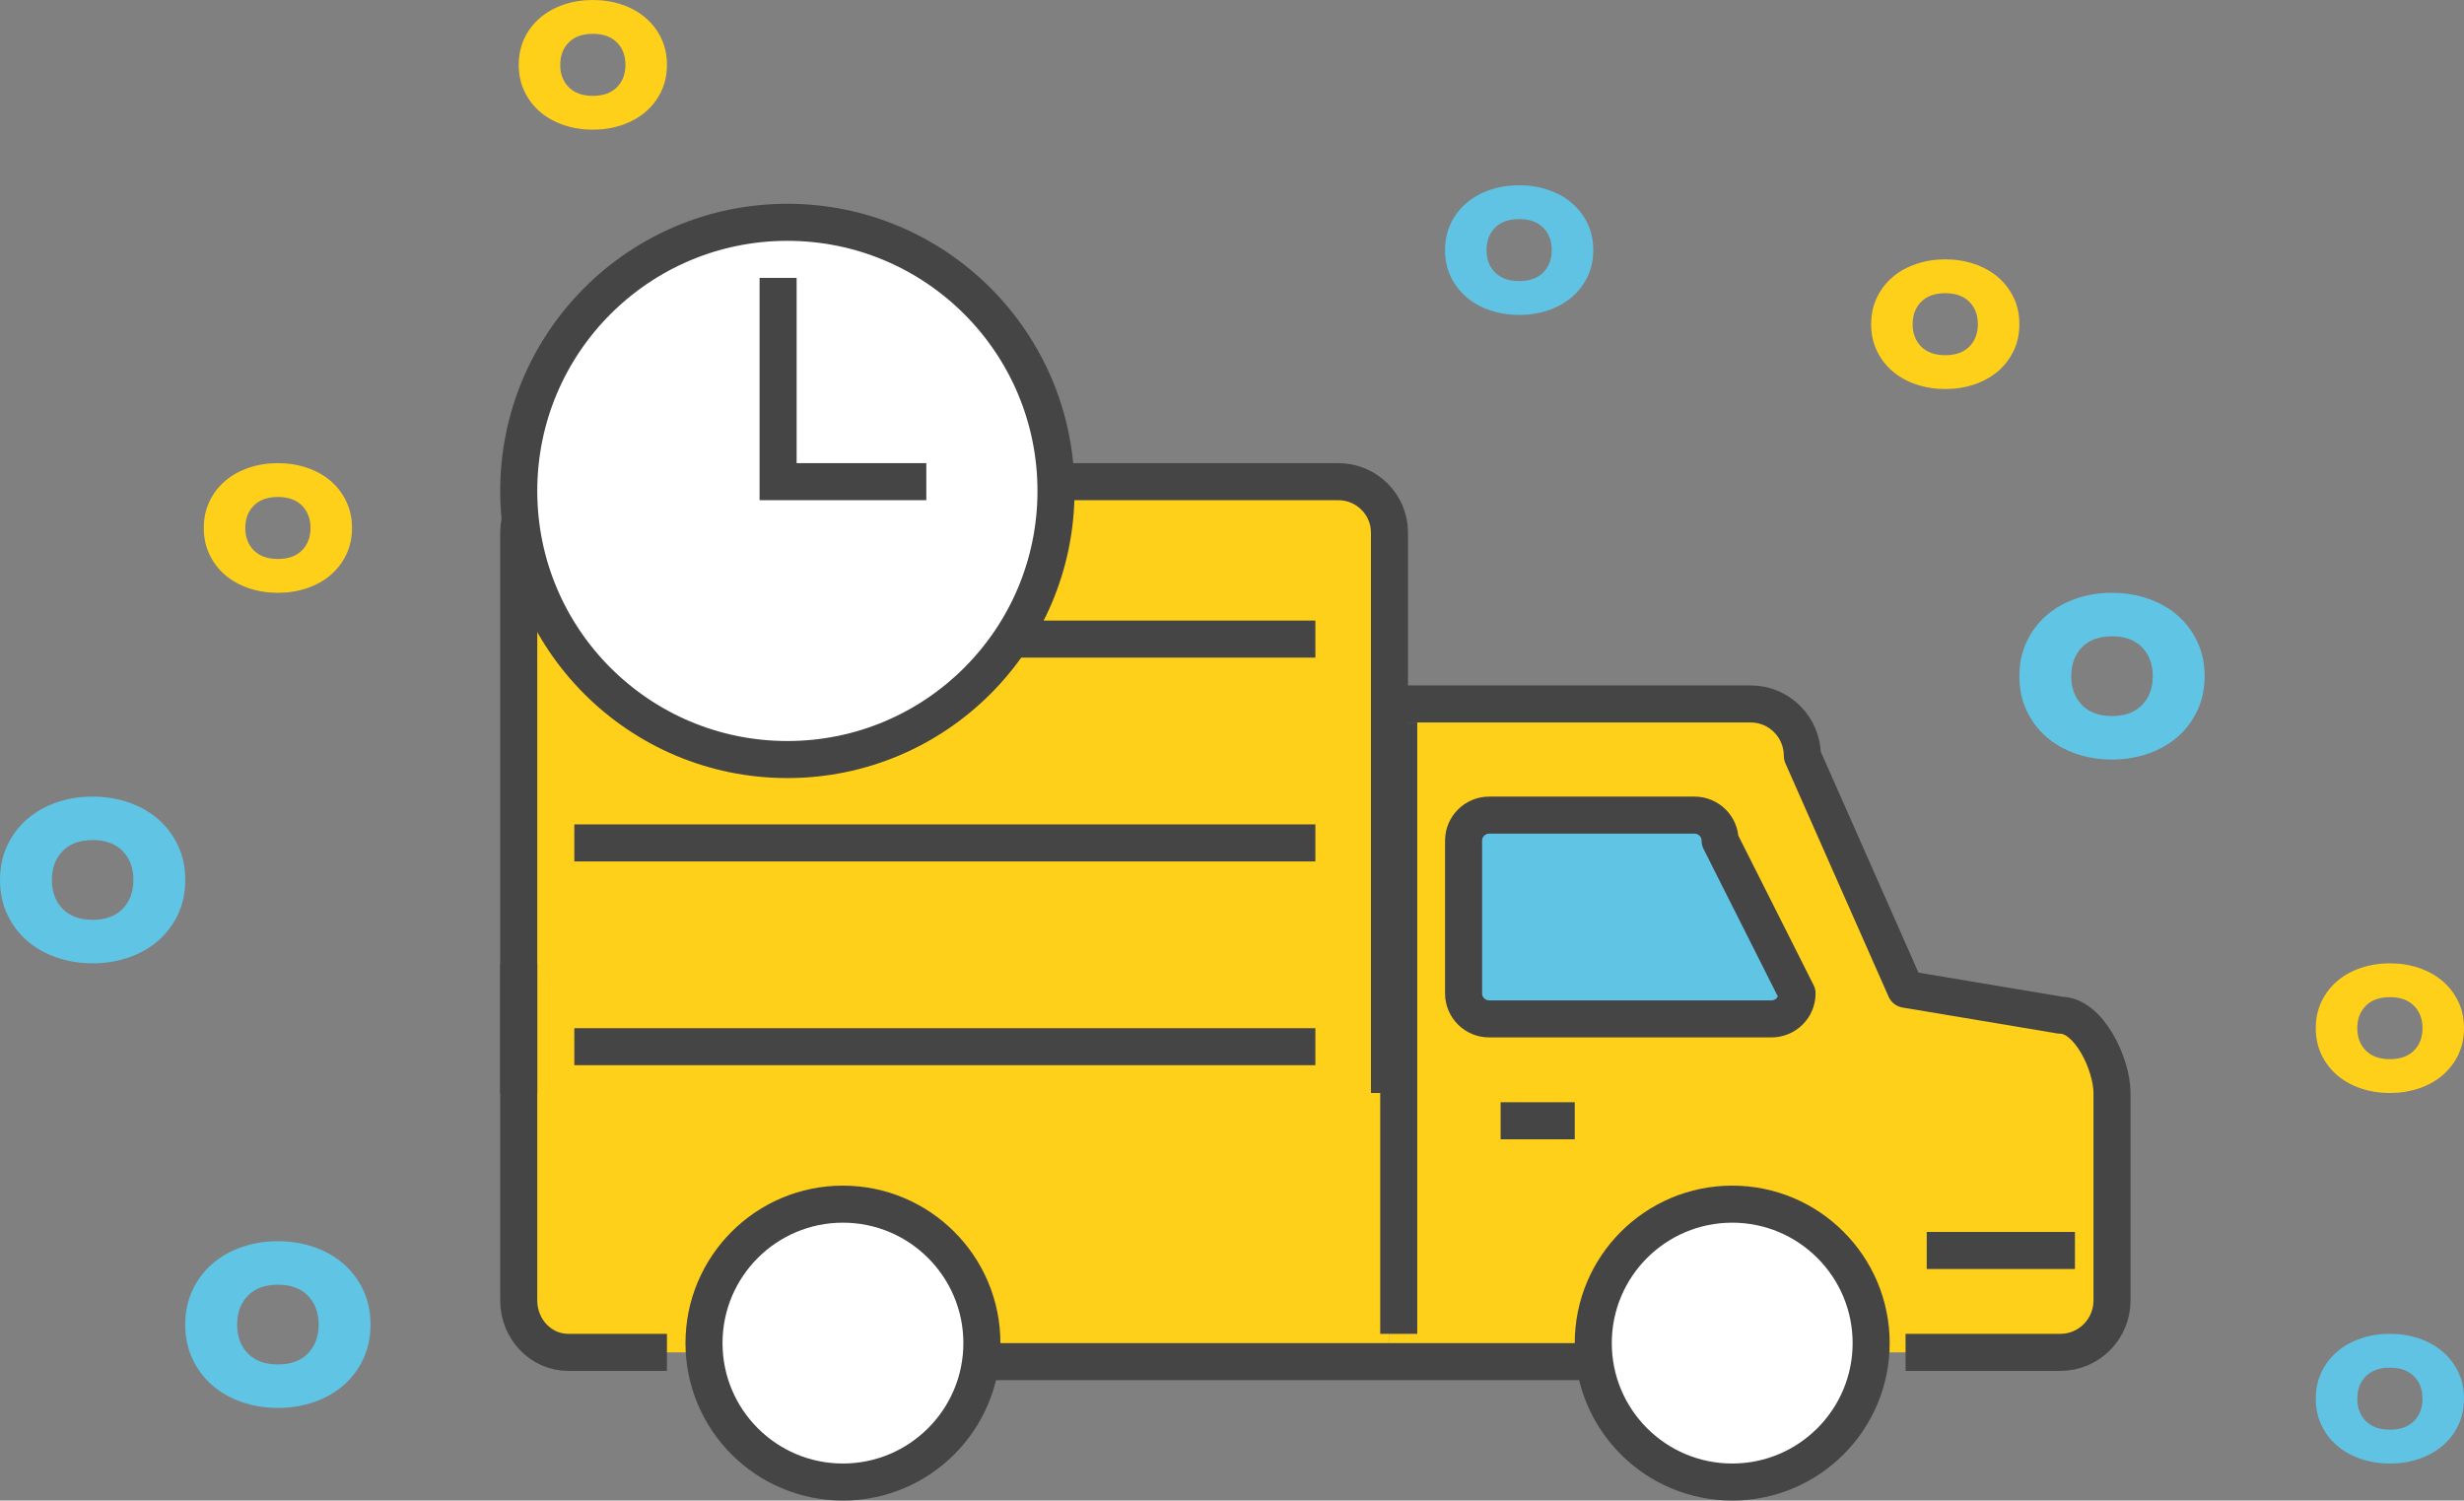
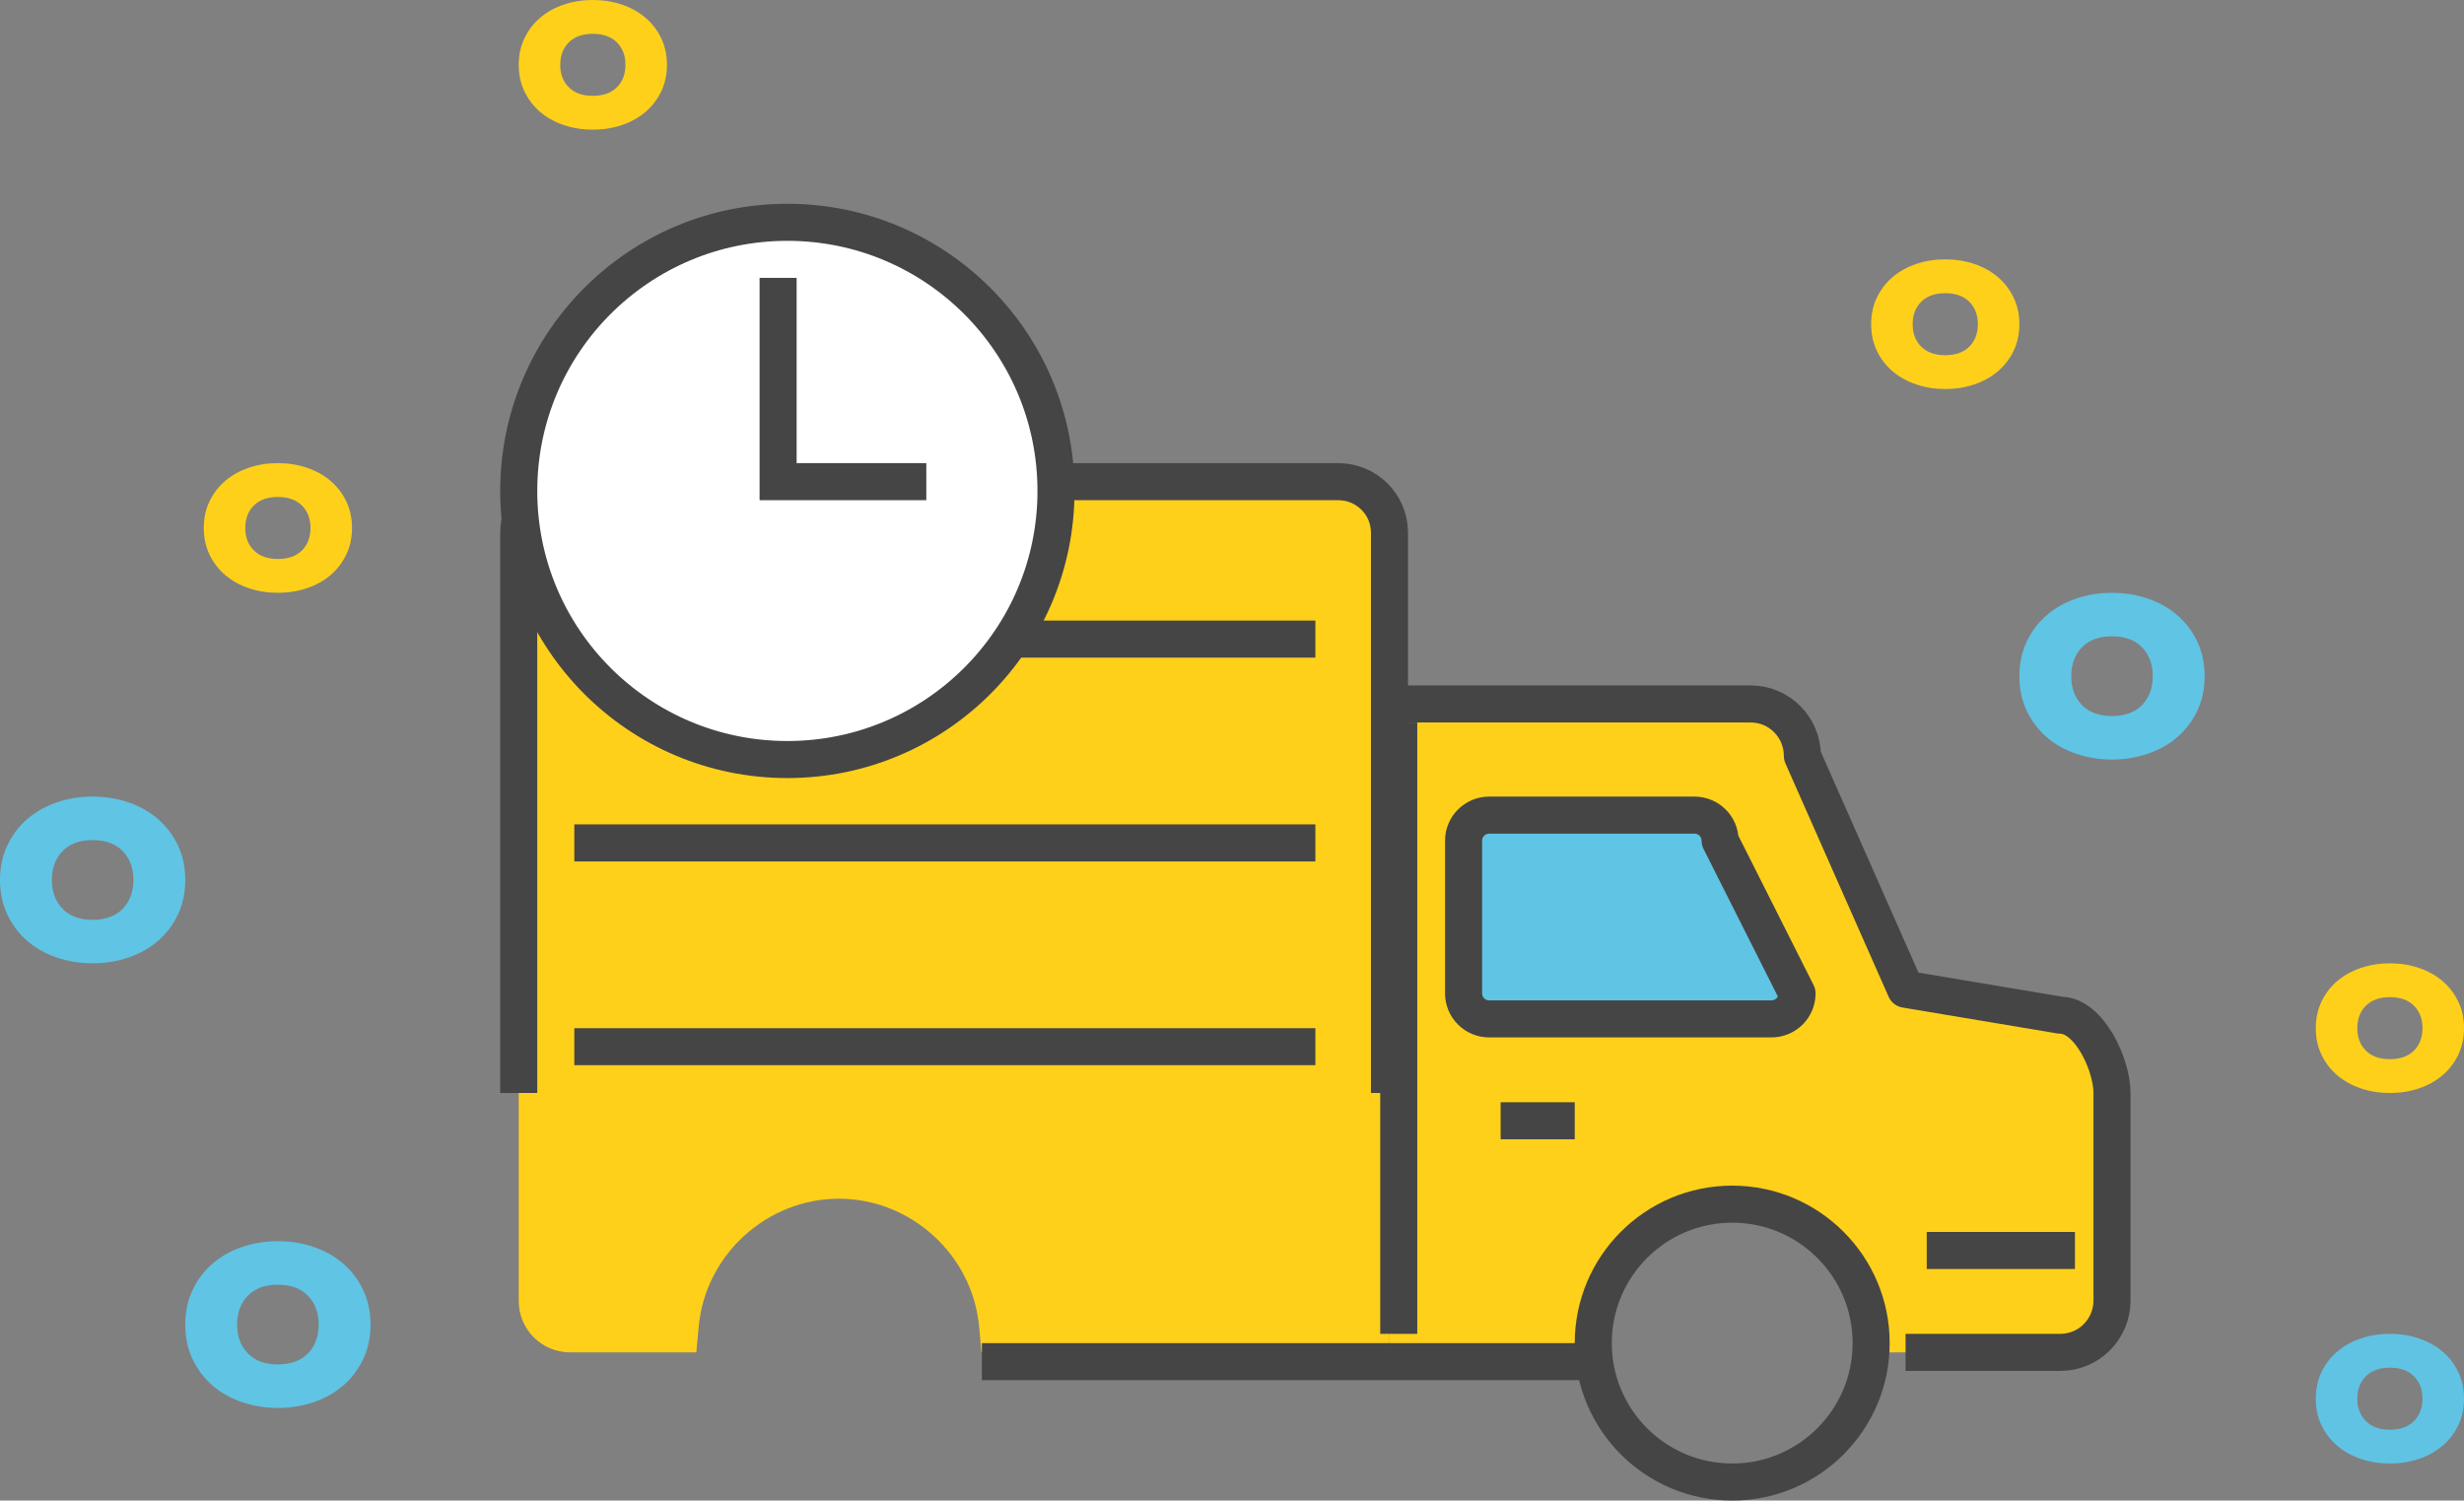
<svg xmlns="http://www.w3.org/2000/svg" width="133px" height="81px" viewBox="0 0 133 81" version="1.1">
  <rect x="0" y="0" width="133" height="81" fill="#808080" stroke="none" />
  <title>7D28ECE9-58DC-41AC-889F-F62F1789DD75</title>
  <g id="Page-1" stroke="none" stroke-width="1" fill="none" fill-rule="evenodd">
    <g id="Artboard" transform="translate(-274, -3764)">
      <g id="ico-Delivery" transform="translate(274, 3764)">
        <path d="M111.8,36.5 C111.8,37.141 111.992,37.66 112.378,38.057 C112.763,38.453 113.304,38.652 113.999,38.652 C114.696,38.652 115.237,38.453 115.622,38.057 C116.008,37.66 116.2,37.141 116.2,36.5 C116.2,35.859 116.008,35.34 115.622,34.943 C115.237,34.547 114.696,34.348 113.999,34.348 C113.304,34.348 112.763,34.547 112.378,34.943 C111.992,35.34 111.8,35.859 111.8,36.5 M109,36.5 C109,35.817 109.13,35.2 109.389,34.648 C109.648,34.094 110.003,33.62 110.453,33.226 C110.904,32.832 111.435,32.53 112.046,32.318 C112.657,32.106 113.307,32 113.999,32 C114.691,32 115.342,32.106 115.953,32.318 C116.564,32.53 117.095,32.832 117.546,33.226 C117.996,33.62 118.351,34.094 118.61,34.648 C118.87,35.2 119,35.817 119,36.5 C119,37.183 118.87,37.8 118.61,38.352 C118.351,38.906 117.996,39.38 117.546,39.774 C117.095,40.168 116.564,40.47 115.953,40.682 C115.342,40.893 114.691,41 113.999,41 C113.307,41 112.657,40.893 112.046,40.682 C111.435,40.47 110.904,40.168 110.453,39.774 C110.003,39.38 109.648,38.906 109.389,38.352 C109.13,37.8 109,37.183 109,36.5" id="Fill-1-Copy-2" fill="#60C4E4" />
        <path d="M12.8,71.5 C12.8,72.141 12.992,72.66 13.378,73.057 C13.763,73.453 14.304,73.652 14.999,73.652 C15.696,73.652 16.237,73.453 16.622,73.057 C17.008,72.66 17.2,72.141 17.2,71.5 C17.2,70.859 17.008,70.34 16.622,69.943 C16.237,69.547 15.696,69.348 14.999,69.348 C14.304,69.348 13.763,69.547 13.378,69.943 C12.992,70.34 12.8,70.859 12.8,71.5 M10,71.5 C10,70.817 10.13,70.2 10.389,69.648 C10.648,69.094 11.003,68.62 11.453,68.226 C11.904,67.832 12.435,67.53 13.046,67.318 C13.657,67.106 14.307,67 14.999,67 C15.691,67 16.342,67.106 16.953,67.318 C17.564,67.53 18.095,67.832 18.546,68.226 C18.996,68.62 19.351,69.094 19.61,69.648 C19.87,70.2 20,70.817 20,71.5 C20,72.183 19.87,72.8 19.61,73.352 C19.351,73.906 18.996,74.38 18.546,74.774 C18.095,75.168 17.564,75.47 16.953,75.682 C16.342,75.893 15.691,76 14.999,76 C14.307,76 13.657,75.893 13.046,75.682 C12.435,75.47 11.904,75.168 11.453,74.774 C11.003,74.38 10.648,73.906 10.389,73.352 C10.13,72.8 10,72.183 10,71.5" id="Fill-1-Copy-9" fill="#60C4E4" />
        <path d="M2.8,47.5 C2.8,48.141 2.992,48.66 3.378,49.057 C3.763,49.453 4.304,49.652 4.999,49.652 C5.696,49.652 6.237,49.453 6.622,49.057 C7.008,48.66 7.2,48.141 7.2,47.5 C7.2,46.859 7.008,46.34 6.622,45.943 C6.237,45.547 5.696,45.348 4.999,45.348 C4.304,45.348 3.763,45.547 3.378,45.943 C2.992,46.34 2.8,46.859 2.8,47.5 M0,47.5 C0,46.817 0.13,46.2 0.389,45.648 C0.648,45.094 1.003,44.62 1.453,44.226 C1.904,43.832 2.435,43.53 3.046,43.318 C3.657,43.106 4.307,43 4.999,43 C5.691,43 6.342,43.106 6.953,43.318 C7.564,43.53 8.095,43.832 8.546,44.226 C8.996,44.62 9.351,45.094 9.61,45.648 C9.87,46.2 10,46.817 10,47.5 C10,48.183 9.87,48.8 9.61,49.352 C9.351,49.906 8.996,50.38 8.546,50.774 C8.095,51.168 7.564,51.47 6.953,51.682 C6.342,51.893 5.691,52 4.999,52 C4.307,52 3.657,51.893 3.046,51.682 C2.435,51.47 1.904,51.168 1.453,50.774 C1.003,50.38 0.648,49.906 0.389,49.352 C0.13,48.8 0,48.183 0,47.5" id="Fill-1-Copy-8" fill="#60C4E4" />
        <path d="M30.24,3.5 C30.24,3.999 30.394,4.403 30.702,4.711 C31.01,5.019 31.443,5.174 32,5.174 C32.557,5.174 32.99,5.019 33.298,4.711 C33.606,4.403 33.76,3.999 33.76,3.5 C33.76,3.001 33.606,2.597 33.298,2.289 C32.99,1.981 32.557,1.826 32,1.826 C31.443,1.826 31.01,1.981 30.702,2.289 C30.394,2.597 30.24,3.001 30.24,3.5 M28,3.5 C28,2.969 28.104,2.489 28.311,2.059 C28.518,1.629 28.802,1.26 29.162,0.954 C29.523,0.647 29.948,0.412 30.437,0.247 C30.925,0.082 31.446,0 31.999,0 C32.553,0 33.074,0.082 33.563,0.247 C34.051,0.412 34.476,0.647 34.837,0.954 C35.197,1.26 35.481,1.629 35.688,2.059 C35.896,2.489 36,2.969 36,3.5 C36,4.031 35.896,4.511 35.688,4.941 C35.481,5.371 35.197,5.74 34.837,6.046 C34.476,6.353 34.051,6.588 33.563,6.753 C33.074,6.917 32.553,7 31.999,7 C31.446,7 30.925,6.917 30.437,6.753 C29.948,6.588 29.523,6.353 29.162,6.046 C28.802,5.74 28.518,5.371 28.311,4.941 C28.104,4.511 28,4.031 28,3.5" id="Fill-1-Copy-3" fill="#FFD01A" />
        <path d="M127.24,55.5 C127.24,55.999 127.394,56.403 127.702,56.711 C128.01,57.019 128.443,57.174 129,57.174 C129.557,57.174 129.99,57.019 130.298,56.711 C130.606,56.403 130.76,55.999 130.76,55.5 C130.76,55.001 130.606,54.597 130.298,54.289 C129.99,53.981 129.557,53.826 129,53.826 C128.443,53.826 128.01,53.981 127.702,54.289 C127.394,54.597 127.24,55.001 127.24,55.5 M125,55.5 C125,54.969 125.104,54.489 125.311,54.059 C125.518,53.629 125.802,53.26 126.162,52.954 C126.523,52.647 126.948,52.412 127.437,52.247 C127.925,52.082 128.446,52 128.999,52 C129.553,52 130.074,52.082 130.563,52.247 C131.051,52.412 131.476,52.647 131.837,52.954 C132.197,53.26 132.481,53.629 132.688,54.059 C132.896,54.489 133,54.969 133,55.5 C133,56.031 132.896,56.511 132.688,56.941 C132.481,57.371 132.197,57.74 131.837,58.046 C131.476,58.353 131.051,58.588 130.563,58.753 C130.074,58.917 129.553,59 128.999,59 C128.446,59 127.925,58.917 127.437,58.753 C126.948,58.588 126.523,58.353 126.162,58.046 C125.802,57.74 125.518,57.371 125.311,56.941 C125.104,56.511 125,56.031 125,55.5" id="Fill-1-Copy-11" fill="#FFD01A" />
        <path d="M13.24,28.5 C13.24,28.999 13.394,29.403 13.702,29.711 C14.01,30.019 14.443,30.174 15,30.174 C15.557,30.174 15.99,30.019 16.298,29.711 C16.606,29.403 16.76,28.999 16.76,28.5 C16.76,28.001 16.606,27.597 16.298,27.289 C15.99,26.981 15.557,26.826 15,26.826 C14.443,26.826 14.01,26.981 13.702,27.289 C13.394,27.597 13.24,28.001 13.24,28.5 M11,28.5 C11,27.969 11.104,27.489 11.311,27.059 C11.518,26.629 11.802,26.26 12.162,25.954 C12.523,25.647 12.948,25.412 13.437,25.247 C13.925,25.082 14.446,25 14.999,25 C15.553,25 16.074,25.082 16.563,25.247 C17.051,25.412 17.476,25.647 17.837,25.954 C18.197,26.26 18.481,26.629 18.688,27.059 C18.896,27.489 19,27.969 19,28.5 C19,29.031 18.896,29.511 18.688,29.941 C18.481,30.371 18.197,30.74 17.837,31.046 C17.476,31.353 17.051,31.588 16.563,31.753 C16.074,31.917 15.553,32 14.999,32 C14.446,32 13.925,31.917 13.437,31.753 C12.948,31.588 12.523,31.353 12.162,31.046 C11.802,30.74 11.518,30.371 11.311,29.941 C11.104,29.511 11,29.031 11,28.5" id="Fill-1-Copy-10" fill="#FFD01A" />
        <path d="M103.24,17.5 C103.24,17.999 103.394,18.403 103.702,18.711 C104.01,19.019 104.443,19.174 105,19.174 C105.557,19.174 105.99,19.019 106.298,18.711 C106.606,18.403 106.76,17.999 106.76,17.5 C106.76,17.001 106.606,16.597 106.298,16.289 C105.99,15.981 105.557,15.826 105,15.826 C104.443,15.826 104.01,15.981 103.702,16.289 C103.394,16.597 103.24,17.001 103.24,17.5 M101,17.5 C101,16.969 101.104,16.489 101.311,16.059 C101.518,15.629 101.802,15.26 102.162,14.954 C102.523,14.647 102.948,14.412 103.437,14.247 C103.925,14.082 104.446,14 104.999,14 C105.553,14 106.074,14.082 106.563,14.247 C107.051,14.412 107.476,14.647 107.837,14.954 C108.197,15.26 108.481,15.629 108.688,16.059 C108.896,16.489 109,16.969 109,17.5 C109,18.031 108.896,18.511 108.688,18.941 C108.481,19.371 108.197,19.74 107.837,20.046 C107.476,20.353 107.051,20.588 106.563,20.753 C106.074,20.917 105.553,21 104.999,21 C104.446,21 103.925,20.917 103.437,20.753 C102.948,20.588 102.523,20.353 102.162,20.046 C101.802,19.74 101.518,19.371 101.311,18.941 C101.104,18.511 101,18.031 101,17.5" id="Fill-1-Copy-7" fill="#FFD01A" />
-         <path d="M80.24,13.5 C80.24,13.999 80.394,14.403 80.702,14.711 C81.01,15.019 81.443,15.174 82,15.174 C82.557,15.174 82.99,15.019 83.298,14.711 C83.606,14.403 83.76,13.999 83.76,13.5 C83.76,13.001 83.606,12.597 83.298,12.289 C82.99,11.981 82.557,11.826 82,11.826 C81.443,11.826 81.01,11.981 80.702,12.289 C80.394,12.597 80.24,13.001 80.24,13.5 M78,13.5 C78,12.969 78.104,12.489 78.311,12.059 C78.518,11.629 78.802,11.26 79.162,10.954 C79.523,10.647 79.948,10.412 80.437,10.247 C80.925,10.082 81.446,10 81.999,10 C82.553,10 83.074,10.082 83.563,10.247 C84.051,10.412 84.476,10.647 84.837,10.954 C85.197,11.26 85.481,11.629 85.688,12.059 C85.896,12.489 86,12.969 86,13.5 C86,14.031 85.896,14.511 85.688,14.941 C85.481,15.371 85.197,15.74 84.837,16.046 C84.476,16.353 84.051,16.588 83.563,16.753 C83.074,16.917 82.553,17 81.999,17 C81.446,17 80.925,16.917 80.437,16.753 C79.948,16.588 79.523,16.353 79.162,16.046 C78.802,15.74 78.518,15.371 78.311,14.941 C78.104,14.511 78,14.031 78,13.5" id="Fill-1-Copy-4" fill="#60C3E4" />
        <path d="M127.24,75.5 C127.24,75.999 127.394,76.403 127.702,76.711 C128.01,77.019 128.443,77.174 129,77.174 C129.557,77.174 129.99,77.019 130.298,76.711 C130.606,76.403 130.76,75.999 130.76,75.5 C130.76,75.001 130.606,74.597 130.298,74.289 C129.99,73.981 129.557,73.826 129,73.826 C128.443,73.826 128.01,73.981 127.702,74.289 C127.394,74.597 127.24,75.001 127.24,75.5 M125,75.5 C125,74.969 125.104,74.489 125.311,74.059 C125.518,73.629 125.802,73.26 126.162,72.954 C126.523,72.647 126.948,72.412 127.437,72.247 C127.925,72.082 128.446,72 128.999,72 C129.553,72 130.074,72.082 130.563,72.247 C131.051,72.412 131.476,72.647 131.837,72.954 C132.197,73.26 132.481,73.629 132.688,74.059 C132.896,74.489 133,74.969 133,75.5 C133,76.031 132.896,76.511 132.688,76.941 C132.481,77.371 132.197,77.74 131.837,78.046 C131.476,78.353 131.051,78.588 130.563,78.753 C130.074,78.917 129.553,79 128.999,79 C128.446,79 127.925,78.917 127.437,78.753 C126.948,78.588 126.523,78.353 126.162,78.046 C125.802,77.74 125.518,77.371 125.311,76.941 C125.104,76.511 125,76.031 125,75.5" id="Fill-1-Copy-12" fill="#60C3E4" />
        <g id="Group-43" transform="translate(28, 12)">
-           <path d="M17.498,68 C13.364,68 10,64.636 10,60.5 C10,56.364 13.364,53 17.498,53 C21.633,53 25,56.364 25,60.5 C25,64.636 21.633,68 17.498,68" id="Fill-1" fill="#FFFFFF" />
          <path d="M24.978,61 L24.849,59.61 C24.496,55.737 21.169,52.706 17.28,52.706 C13.393,52.706 10.067,55.737 9.714,59.61 L9.586,61 L2.768,61 C1.242,61 0,59.761 0,58.235 L0,16.764 C0,15.24 1.242,14 2.768,14 L44.236,14 C45.76,14 47,15.24 47,16.764 L47,23.152 L46.985,23.266 C46.963,23.401 46.938,23.535 46.938,23.676 L46.938,27.675 L47,29.206 L47,61 L24.978,61 Z" id="Fill-3" fill="#FFD01A" />
-           <path d="M65.501,68 C61.364,68 58,64.636 58,60.5 C58,56.364 61.364,53 65.501,53 C69.635,53 73,56.364 73,60.5 C73,64.636 69.635,68 65.501,68" id="Fill-5" fill="#FFFFFF" />
          <path d="M73.559,61 L73.429,59.592 C73.074,55.67 69.724,52.601 65.806,52.601 C61.886,52.601 58.535,55.67 58.179,59.592 L58.049,61 L47,61 L47,26 L66.503,26 C68.038,26 69.287,27.258 69.287,28.801 L74.857,41.399 L83.216,42.801 L83.44,42.801 L83.62,42.861 C85.001,43.274 86,45.622 86,46.999 L86,55.4 L77.793,55.4 L86,55.4 L86,58.199 C86,59.745 84.752,61 83.216,61 L73.559,61 Z" id="Fill-7" fill="#FFD01A" />
          <path d="M47,26 L66.503,26 C68.041,26 69.287,27.256 69.287,28.801 L74.857,41.399 L83.216,42.8 C84.755,42.8 86,45.455 86,46.999 L86,58.199 C86,59.745 84.755,61 83.216,61 L74.857,61" id="Stroke-9" stroke="#454545" stroke-width="2" stroke-linejoin="round" />
-           <path d="M8,61 L2.669,61 C1.196,61 0,59.747 0,58.199 L0,40" id="Stroke-11" stroke="#454545" stroke-width="2" stroke-linejoin="round" />
          <line x1="58" y1="61.5" x2="25" y2="61.5" id="Stroke-13" stroke="#454545" stroke-width="2" stroke-linejoin="round" />
-           <path d="M17.498,53 C13.356,53 10,56.36 10,60.5 C10,64.64 13.356,68 17.498,68 C21.636,68 25,64.64 25,60.5 C25,56.36 21.636,53 17.498,53 Z" id="Stroke-15" stroke="#454545" stroke-width="2" stroke-linejoin="round" />
          <path d="M65.501,53 C61.358,53 58,56.36 58,60.5 C58,64.64 61.358,68 65.501,68 C69.641,68 73,64.64 73,60.5 C73,56.36 69.641,53 65.501,53 Z" id="Stroke-17" stroke="#454545" stroke-width="2" stroke-linejoin="round" />
          <line x1="84" y1="55.5" x2="76" y2="55.5" id="Stroke-19" stroke="#454545" stroke-width="2" stroke-linejoin="round" />
          <line x1="47.5" y1="27" x2="47.5" y2="60" id="Stroke-21" stroke="#454545" stroke-width="2" stroke-linejoin="round" />
          <line x1="57" y1="48.5" x2="53" y2="48.5" id="Stroke-23" stroke="#454545" stroke-width="2" stroke-linejoin="round" />
          <path d="M47,47 L47,16.749 C47,15.232 45.763,14 44.236,14 L2.767,14 C1.24,14 0,15.232 0,16.749 L0,47" id="Stroke-25" stroke="#454545" stroke-width="2" stroke-linejoin="round" />
          <line x1="43" y1="22.5" x2="3" y2="22.5" id="Stroke-27" stroke="#454545" stroke-width="2" stroke-linejoin="round" />
          <line x1="43" y1="33.5" x2="3" y2="33.5" id="Stroke-29" stroke="#454545" stroke-width="2" stroke-linejoin="round" />
          <line x1="43" y1="44.5" x2="3" y2="44.5" id="Stroke-31" stroke="#454545" stroke-width="2" stroke-linejoin="round" />
          <path d="M51,41.625 C51,42.387 51.621,43 52.382,43 L67.616,43 C68.381,43 69,42.387 69,41.625 L64.846,33.375 C64.846,32.616 64.226,32 63.461,32 L52.382,32 C51.621,32 51,32.616 51,33.375 L51,41.625 Z" id="Fill-33" fill="#60C4E4" />
          <path d="M51,41.625 C51,42.387 51.621,43 52.382,43 L67.616,43 C68.381,43 69,42.387 69,41.625 L64.846,33.375 C64.846,32.616 64.226,32 63.461,32 L52.382,32 C51.621,32 51,32.616 51,33.375 L51,41.625 Z" id="Stroke-35" stroke="#454545" stroke-width="2" stroke-linejoin="round" />
          <path d="M14.499,0 C22.508,0 29,6.493 29,14.501 C29,22.509 22.508,29 14.499,29 C6.491,29 0,22.509 0,14.501 C0,6.493 6.491,0 14.499,0" id="Fill-37" fill="#FFFFFF" />
          <path d="M14.499,0 C22.508,0 29,6.493 29,14.501 C29,22.509 22.508,29 14.499,29 C6.491,29 0,22.509 0,14.501 C0,6.493 6.491,0 14.499,0 Z" id="Stroke-39" stroke="#454545" stroke-width="2" />
          <polyline id="Stroke-41" stroke="#454545" stroke-width="2" points="14 3 14 14 22 14" />
        </g>
      </g>
    </g>
  </g>
</svg>